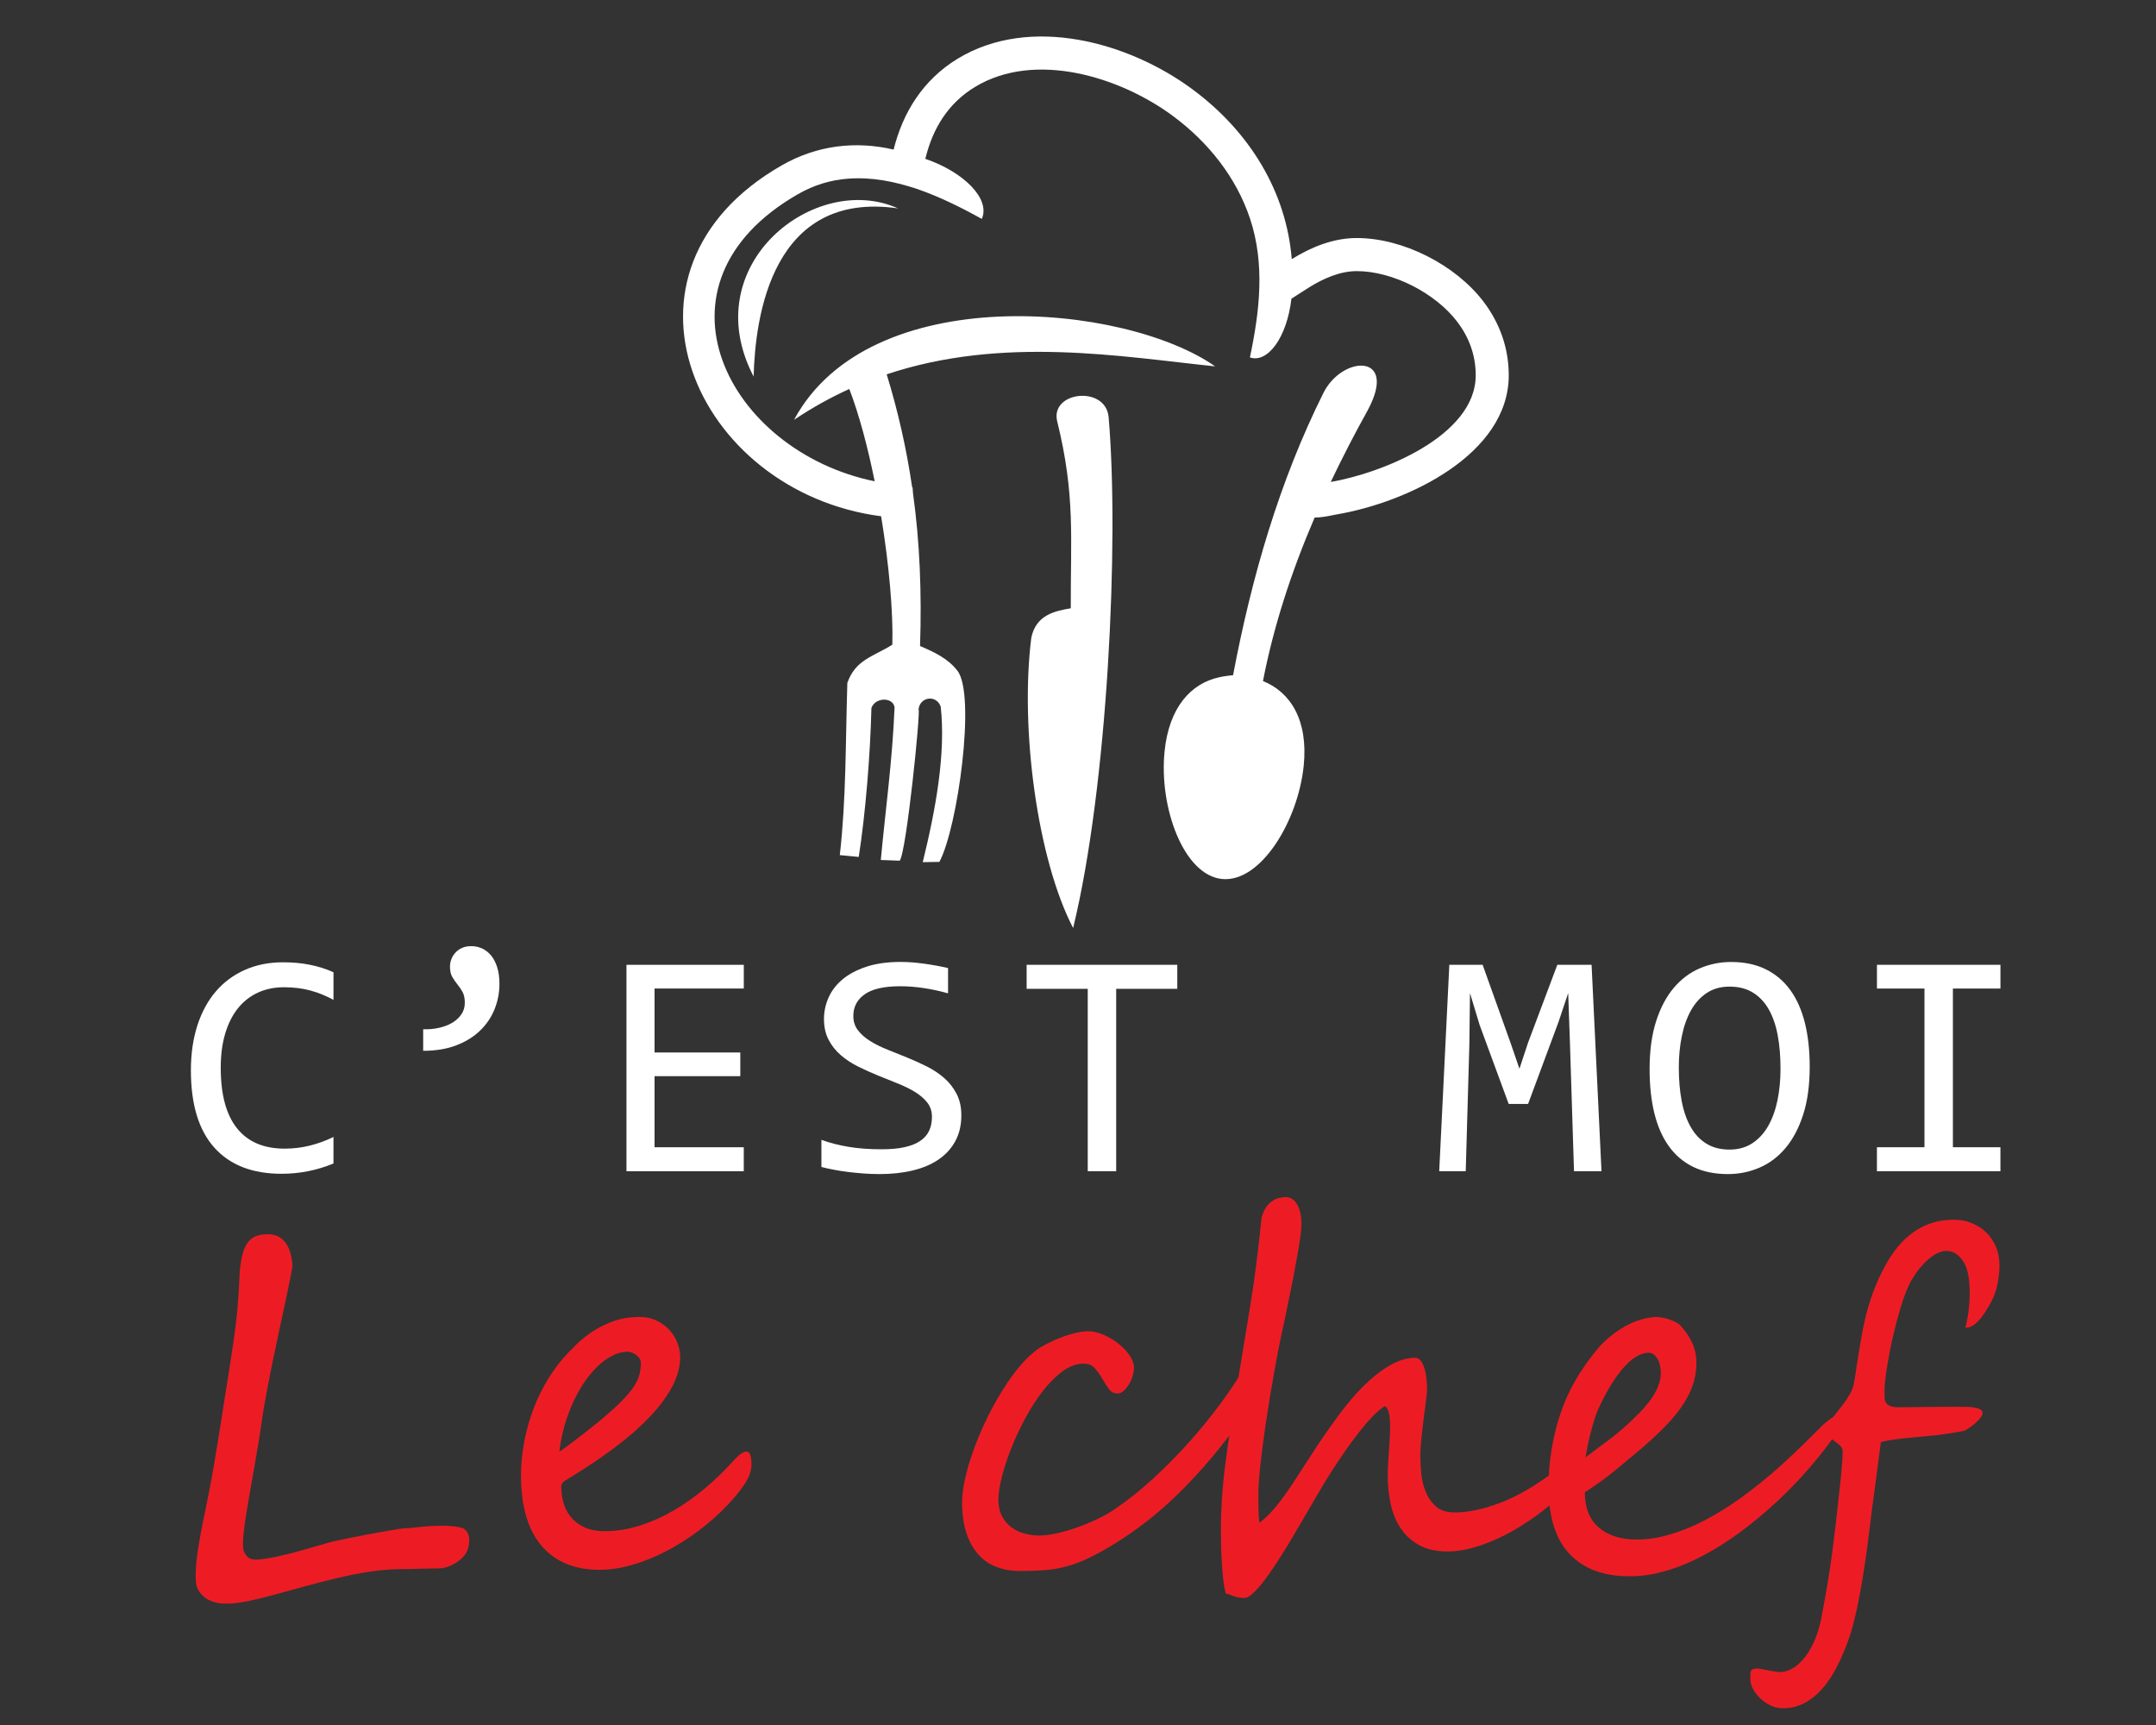
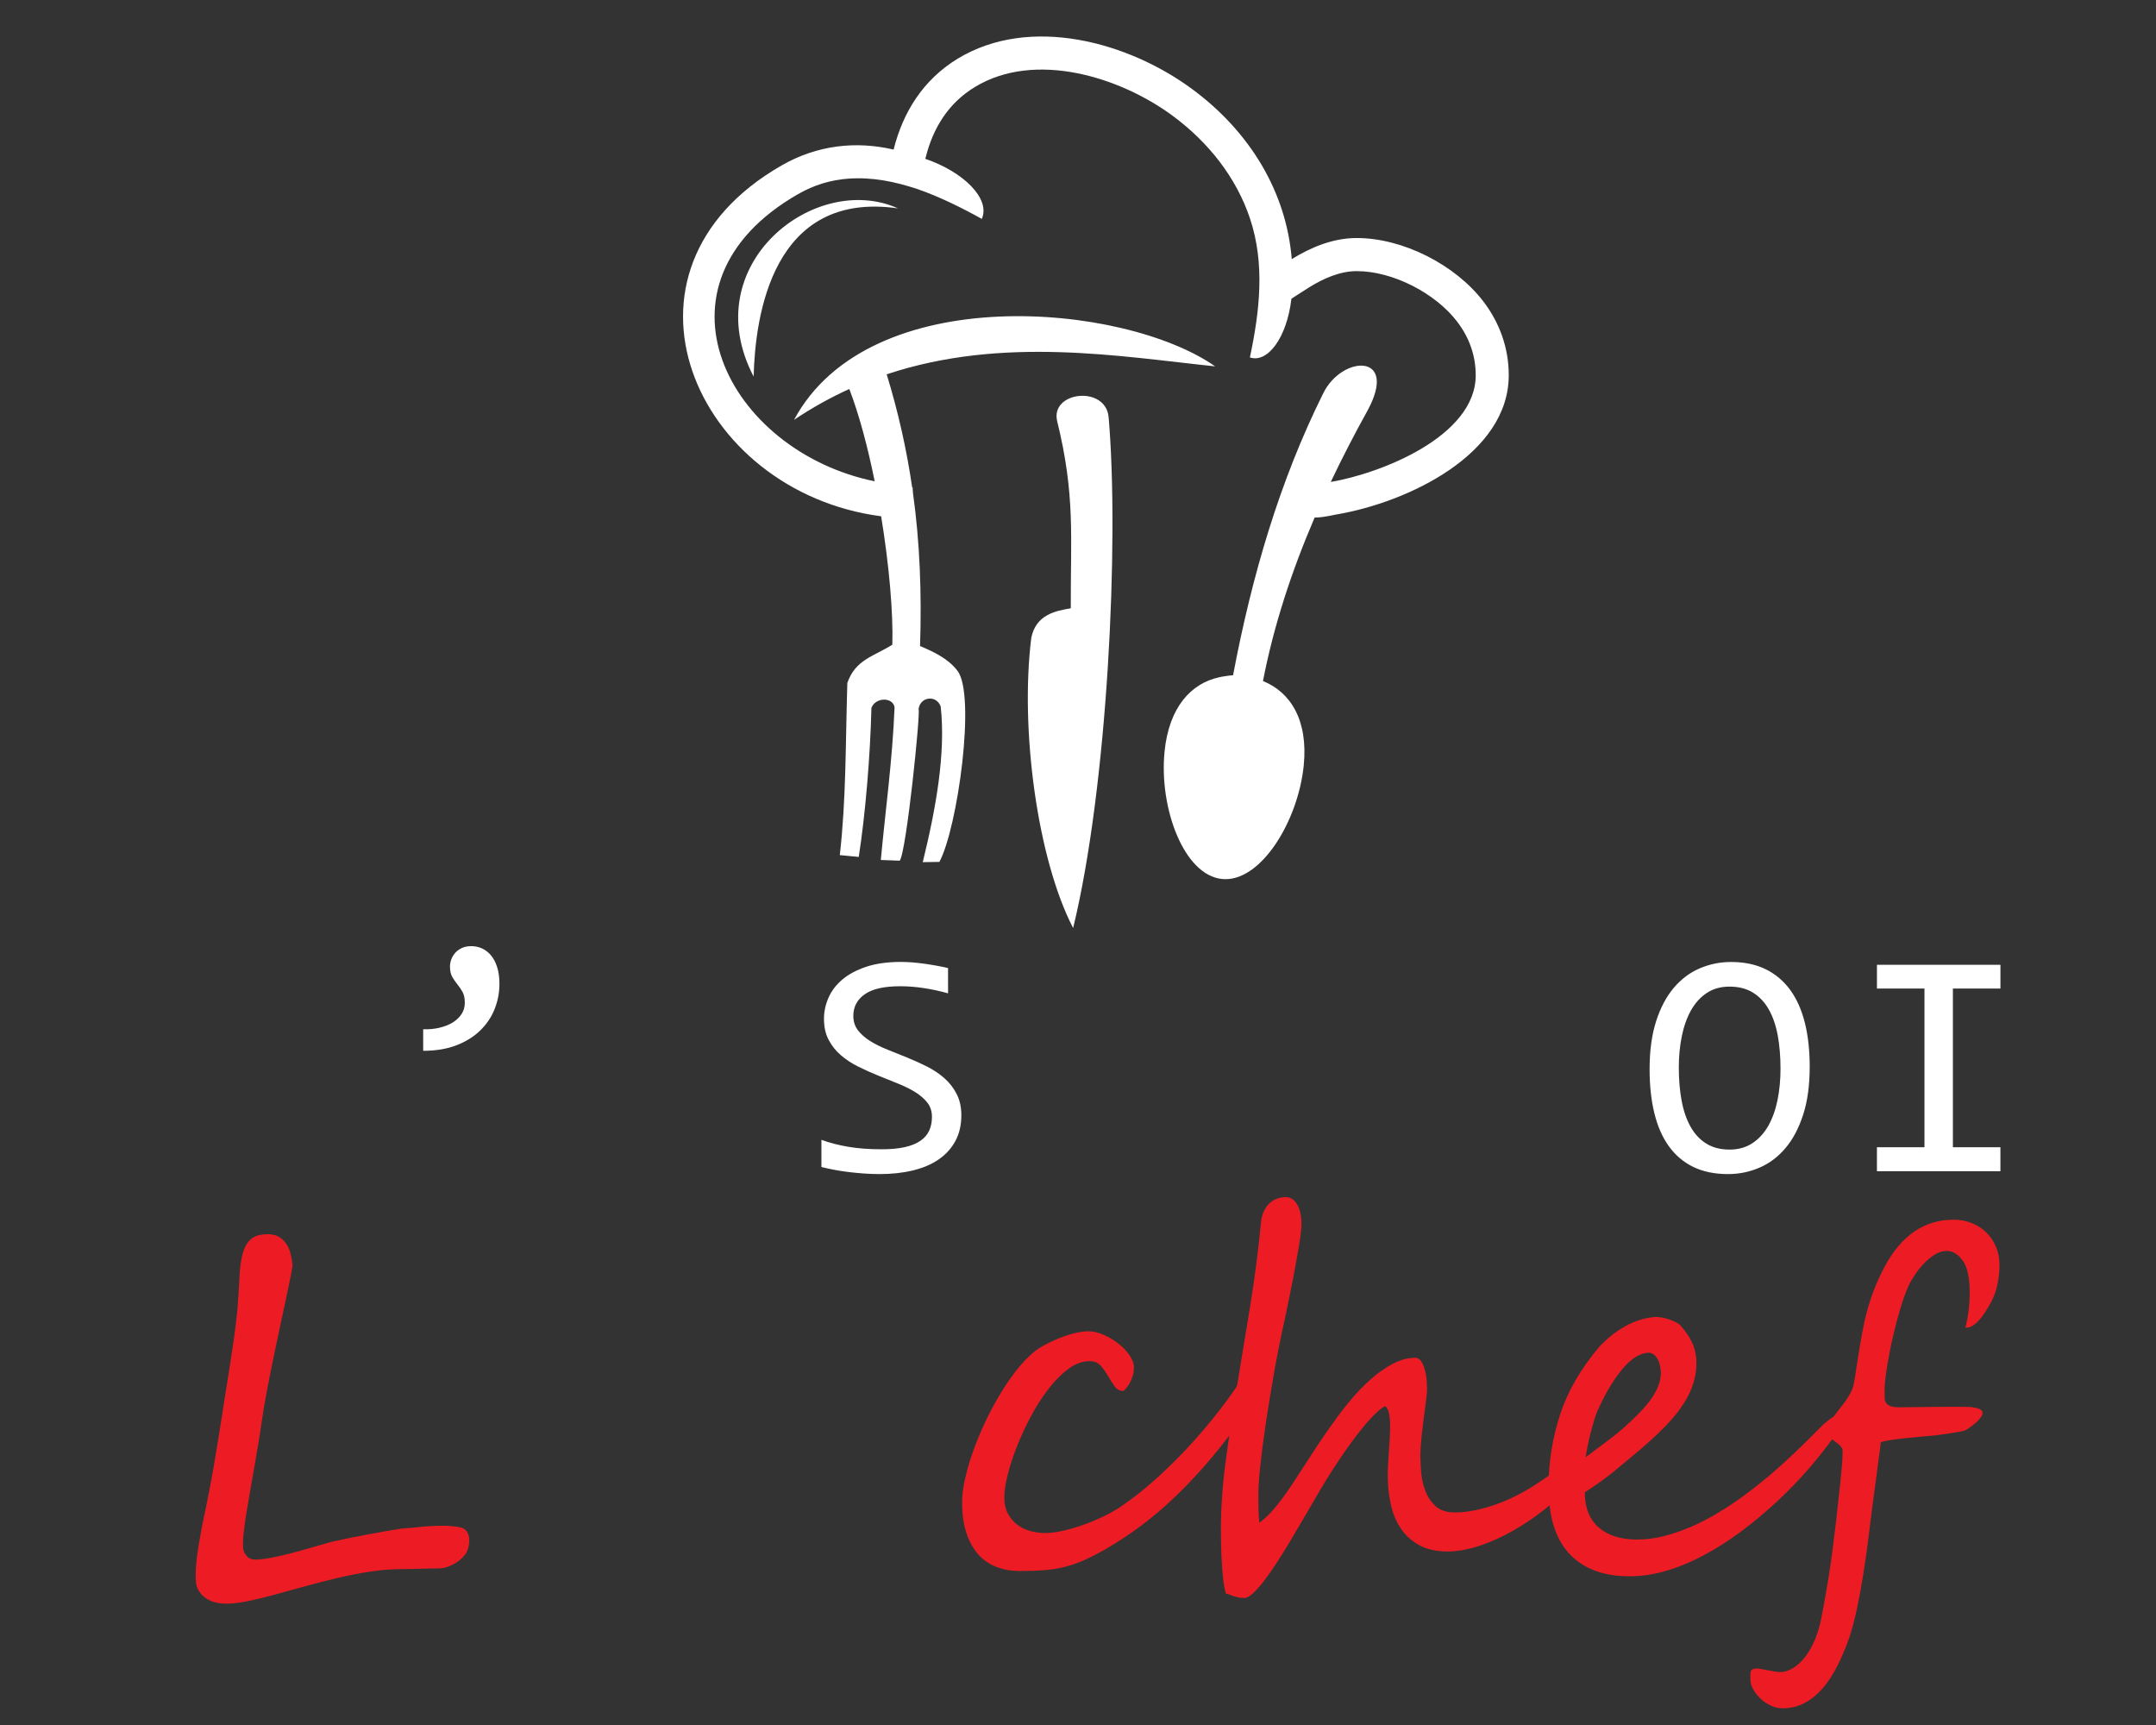
<svg xmlns="http://www.w3.org/2000/svg" version="1.1" baseProfile="tiny" id="Calque_1" x="0px" y="0px" width="100px" height="80px" viewBox="0 0 100 80" xml:space="preserve">
  <rect x="0" y="0" width="100" height="80" fill="#333333" stroke="none" />
  <g>
-     <path fill="#FFFFFF" d="M15.468,53.959c-0.767,0.317-1.57,0.477-2.41,0.477c-1.353,0-2.392-0.404-3.116-1.213   c-0.726-0.808-1.088-2.003-1.088-3.585c0-0.767,0.1-1.46,0.3-2.08s0.486-1.146,0.857-1.579c0.371-0.432,0.82-0.765,1.348-0.999   s1.118-0.352,1.772-0.352c0.444,0,0.857,0.038,1.238,0.114c0.381,0.075,0.747,0.191,1.099,0.348v1.281   c-0.347-0.19-0.706-0.336-1.077-0.436s-0.776-0.15-1.216-0.15c-0.449,0-0.856,0.084-1.22,0.252   c-0.364,0.17-0.672,0.414-0.926,0.732c-0.254,0.32-0.449,0.711-0.586,1.172c-0.137,0.463-0.205,0.988-0.205,1.579   c0,1.24,0.251,2.175,0.754,2.806c0.503,0.629,1.24,0.944,2.212,0.944c0.41,0,0.803-0.048,1.179-0.144   c0.376-0.094,0.737-0.228,1.084-0.398V53.959z" />
    <path fill="#FFFFFF" d="M19.625,47.733c0.249,0.01,0.491-0.011,0.725-0.062c0.234-0.053,0.44-0.13,0.619-0.234   c0.178-0.105,0.321-0.236,0.429-0.393s0.161-0.337,0.161-0.542s-0.036-0.371-0.106-0.498s-0.15-0.244-0.238-0.352   s-0.167-0.222-0.238-0.345c-0.071-0.121-0.106-0.283-0.106-0.482c0-0.107,0.02-0.217,0.059-0.326s0.099-0.211,0.18-0.305   c0.08-0.092,0.183-0.168,0.308-0.227c0.124-0.059,0.272-0.088,0.443-0.088s0.335,0.035,0.495,0.105   c0.158,0.072,0.297,0.18,0.417,0.322c0.12,0.145,0.215,0.326,0.286,0.547c0.07,0.219,0.106,0.479,0.106,0.775   c0,0.406-0.075,0.795-0.223,1.168c-0.149,0.375-0.372,0.705-0.667,0.993s-0.664,0.518-1.105,0.688   c-0.442,0.171-0.956,0.256-1.542,0.256V47.733z" />
-     <path fill="#FFFFFF" d="M34.499,54.318h-5.442v-9.573h5.442v1.099H30.36v2.967h3.977v1.098H30.36v3.297h4.138V54.318z" />
    <path fill="#FFFFFF" d="M44.589,51.725c0,0.455-0.093,0.853-0.278,1.194s-0.444,0.626-0.776,0.853   c-0.332,0.229-0.731,0.397-1.198,0.51s-0.98,0.168-1.542,0.168c-0.254,0-0.507-0.01-0.758-0.029s-0.493-0.043-0.725-0.072   c-0.232-0.029-0.451-0.064-0.656-0.104s-0.391-0.08-0.557-0.124v-1.26c0.366,0.137,0.777,0.244,1.234,0.322S40.309,53.3,40.89,53.3   c0.42,0,0.777-0.032,1.073-0.099c0.295-0.066,0.537-0.164,0.725-0.293s0.325-0.287,0.41-0.473s0.128-0.398,0.128-0.637   c0-0.26-0.072-0.48-0.216-0.664c-0.144-0.182-0.333-0.346-0.567-0.49c-0.234-0.144-0.502-0.275-0.802-0.395   c-0.301-0.12-0.607-0.244-0.919-0.371s-0.619-0.264-0.919-0.414c-0.3-0.148-0.567-0.324-0.802-0.527   c-0.234-0.201-0.424-0.439-0.567-0.713c-0.145-0.273-0.216-0.599-0.216-0.975c0-0.327,0.068-0.649,0.205-0.967   s0.349-0.6,0.637-0.846s0.658-0.445,1.109-0.598c0.452-0.15,0.99-0.227,1.615-0.227c0.161,0,0.335,0.008,0.523,0.021   c0.188,0.016,0.378,0.036,0.571,0.063c0.193,0.027,0.383,0.058,0.571,0.092s0.363,0.07,0.524,0.109v1.172   c-0.376-0.107-0.752-0.188-1.128-0.244c-0.376-0.057-0.74-0.085-1.091-0.085c-0.747,0-1.296,0.124-1.648,0.374   c-0.352,0.248-0.527,0.583-0.527,1.003c0,0.259,0.072,0.481,0.216,0.667c0.144,0.186,0.333,0.352,0.567,0.498   s0.502,0.279,0.802,0.398c0.301,0.12,0.607,0.243,0.919,0.37s0.619,0.267,0.919,0.417c0.3,0.152,0.567,0.332,0.802,0.539   s0.423,0.45,0.567,0.729S44.589,51.344,44.589,51.725z" />
-     <path fill="#FFFFFF" d="M54.605,45.858h-2.834v8.46h-1.319v-8.46h-2.834v-1.113h6.987V45.858z" />
-     <path fill="#FFFFFF" d="M74.281,54.318h-1.275l-0.189-5.97l-0.081-2.292l-0.446,1.332l-1.414,3.809h-0.9l-1.348-3.662l-0.447-1.479   l-0.029,2.395l-0.168,5.867h-1.23l0.469-9.573h1.545l1.289,3.604l0.418,1.216l0.402-1.216l1.355-3.604h1.589L74.281,54.318z" />
    <path fill="#FFFFFF" d="M83.938,49.469c0,0.859-0.101,1.602-0.304,2.227c-0.202,0.625-0.476,1.143-0.82,1.549   c-0.344,0.408-0.747,0.711-1.208,0.908c-0.462,0.199-0.949,0.297-1.461,0.297c-0.615,0-1.151-0.111-1.608-0.332   c-0.456-0.223-0.835-0.544-1.135-0.964c-0.301-0.42-0.524-0.931-0.671-1.534s-0.219-1.283-0.219-2.04c0-0.85,0.1-1.587,0.3-2.212   s0.473-1.141,0.816-1.549c0.345-0.408,0.746-0.711,1.205-0.908s0.944-0.297,1.458-0.297c0.615,0,1.15,0.112,1.607,0.337   c0.456,0.225,0.836,0.546,1.139,0.964c0.303,0.416,0.528,0.926,0.678,1.526C83.864,48.041,83.938,48.717,83.938,49.469z    M82.584,49.564c0-0.562-0.043-1.075-0.128-1.541c-0.086-0.467-0.224-0.869-0.414-1.205c-0.19-0.338-0.436-0.599-0.736-0.784   c-0.3-0.186-0.662-0.278-1.088-0.278c-0.41,0-0.763,0.1-1.058,0.297c-0.296,0.197-0.538,0.467-0.729,0.805   c-0.189,0.34-0.332,0.738-0.424,1.195c-0.094,0.456-0.14,0.94-0.14,1.453c0,0.566,0.044,1.083,0.132,1.549   c0.088,0.467,0.226,0.867,0.414,1.201c0.188,0.335,0.431,0.595,0.729,0.78s0.656,0.278,1.076,0.278c0.41,0,0.765-0.1,1.063-0.297   s0.543-0.466,0.736-0.805c0.192-0.34,0.335-0.736,0.428-1.191C82.537,50.568,82.584,50.082,82.584,49.564z" />
    <path fill="#FFFFFF" d="M89.262,45.844h-2.205v-1.099h5.728v1.099H90.58v7.361h2.204v1.113h-5.728v-1.113h2.205V45.844z" />
  </g>
  <g>
    <path fill="#ED1C24" d="M21.557,72.117c-0.147,0.185-0.335,0.334-0.564,0.447c-0.229,0.115-0.431,0.172-0.608,0.172   c-0.103,0-0.232,0.002-0.387,0.006c-0.155,0.003-0.315,0.007-0.481,0.011s-0.326,0.008-0.481,0.011   c-0.155,0.004-0.284,0.006-0.387,0.006c-0.472,0-0.963,0.038-1.476,0.116c-0.512,0.077-1.022,0.177-1.531,0.298   c-0.509,0.122-1.012,0.251-1.509,0.387c-0.498,0.137-0.967,0.266-1.41,0.388c-0.442,0.121-0.853,0.221-1.232,0.298   s-0.706,0.116-0.978,0.116c-0.442,0-0.787-0.102-1.034-0.304c-0.247-0.203-0.377-0.444-0.392-0.725   c-0.015-0.177-0.015-0.387,0-0.63c0.015-0.243,0.044-0.508,0.088-0.796c0.044-0.287,0.096-0.591,0.155-0.911   c0.059-0.321,0.125-0.647,0.199-0.979c0.044-0.222,0.102-0.509,0.171-0.862s0.138-0.724,0.205-1.111   c0.066-0.387,0.129-0.762,0.188-1.127c0.059-0.365,0.106-0.665,0.144-0.9c0.081-0.538,0.157-1.022,0.227-1.454   c0.07-0.431,0.136-0.846,0.199-1.243c0.063-0.398,0.123-0.802,0.182-1.211c0.059-0.408,0.114-0.867,0.166-1.376   c0.044-0.553,0.075-1.046,0.094-1.48c0.019-0.436,0.066-0.802,0.144-1.101c0.078-0.298,0.203-0.526,0.376-0.685   c0.173-0.159,0.44-0.238,0.801-0.238c0.207,0,0.377,0.041,0.514,0.122c0.136,0.081,0.249,0.188,0.337,0.32s0.155,0.284,0.199,0.453   c0.044,0.17,0.073,0.339,0.088,0.509c0.007,0.052-0.017,0.217-0.072,0.497s-0.127,0.628-0.216,1.045   c-0.088,0.416-0.188,0.878-0.298,1.387s-0.219,1.024-0.326,1.548s-0.206,1.029-0.298,1.52s-0.164,0.919-0.215,1.288   c-0.044,0.324-0.098,0.672-0.161,1.044s-0.127,0.748-0.193,1.128c-0.066,0.379-0.132,0.757-0.199,1.133s-0.125,0.728-0.177,1.056   c-0.052,0.328-0.09,0.623-0.116,0.884c-0.026,0.262-0.031,0.47-0.017,0.625c0.015,0.133,0.07,0.254,0.166,0.364   c0.095,0.111,0.225,0.166,0.387,0.166c0.177,0,0.399-0.023,0.668-0.071s0.557-0.111,0.862-0.188s0.617-0.162,0.934-0.254   s0.619-0.179,0.906-0.26c0.066-0.022,0.193-0.054,0.381-0.094c0.188-0.041,0.405-0.087,0.652-0.139   c0.247-0.052,0.51-0.103,0.79-0.154c0.28-0.052,0.543-0.1,0.791-0.144c0.247-0.045,0.466-0.081,0.658-0.111   c0.191-0.029,0.324-0.044,0.398-0.044c0.096,0,0.23-0.011,0.403-0.033c0.173-0.022,0.37-0.04,0.591-0.055   c0.221-0.016,0.46-0.022,0.719-0.022c0.258,0,0.516,0.025,0.773,0.077c0.133,0.029,0.232,0.094,0.298,0.193   c0.066,0.1,0.103,0.216,0.111,0.349c0.007,0.133-0.008,0.265-0.044,0.397C21.685,71.907,21.63,72.021,21.557,72.117z" />
-     <path fill="#ED1C24" d="M34.854,67.939c0,0.258-0.096,0.538-0.288,0.84c-0.191,0.302-0.464,0.641-0.818,1.017   c-0.405,0.428-0.851,0.823-1.337,1.188c-0.486,0.364-0.987,0.682-1.503,0.95c-0.516,0.27-1.039,0.481-1.569,0.636   c-0.531,0.155-1.043,0.232-1.537,0.232c-1.157,0-2.052-0.372-2.686-1.116c-0.634-0.744-0.951-1.835-0.951-3.272   c0-0.456,0.041-0.923,0.122-1.397c0.081-0.476,0.201-0.945,0.359-1.41c0.158-0.464,0.357-0.913,0.597-1.348   c0.239-0.436,0.518-0.841,0.834-1.216c0.199-0.229,0.42-0.461,0.663-0.697c0.243-0.235,0.512-0.447,0.807-0.635   c0.294-0.188,0.617-0.341,0.967-0.459c0.35-0.118,0.731-0.177,1.144-0.177c0.295,0,0.56,0.057,0.796,0.171s0.435,0.26,0.597,0.437   s0.285,0.376,0.37,0.598c0.084,0.221,0.127,0.438,0.127,0.651c0,0.45-0.122,0.905-0.365,1.365   c-0.243,0.461-0.585,0.925-1.028,1.393c-0.442,0.469-0.973,0.937-1.592,1.404c-0.619,0.468-1.308,0.934-2.067,1.398   c-0.103,0.059-0.206,0.123-0.31,0.193c-0.103,0.069-0.155,0.156-0.155,0.26c0,0.221,0.03,0.453,0.089,0.696   c0.059,0.243,0.166,0.466,0.32,0.668c0.155,0.203,0.363,0.371,0.625,0.503c0.262,0.133,0.595,0.199,1,0.199   c0.516,0,1.041-0.083,1.575-0.248c0.534-0.166,1.057-0.396,1.569-0.691s1.009-0.645,1.492-1.05   c0.482-0.405,0.934-0.844,1.354-1.315c0.236-0.258,0.424-0.387,0.564-0.387c0.081,0,0.14,0.048,0.177,0.144   C34.835,67.56,34.854,67.718,34.854,67.939z M29.725,63.22c0-0.081-0.022-0.155-0.066-0.222c-0.044-0.066-0.098-0.121-0.16-0.166   c-0.063-0.044-0.129-0.079-0.199-0.104c-0.07-0.025-0.131-0.039-0.183-0.039c-0.324,0-0.656,0.116-0.995,0.349   s-0.656,0.555-0.951,0.967c-0.295,0.413-0.553,0.903-0.773,1.471c-0.221,0.567-0.373,1.183-0.454,1.846   c0.104-0.066,0.24-0.162,0.409-0.287c0.169-0.126,0.352-0.264,0.547-0.415c0.195-0.15,0.39-0.304,0.585-0.459   c0.195-0.154,0.371-0.298,0.525-0.431c0.339-0.287,0.619-0.543,0.84-0.769c0.221-0.225,0.396-0.431,0.525-0.619   c0.129-0.188,0.219-0.372,0.271-0.552C29.699,63.608,29.725,63.418,29.725,63.22z" />
-     <path fill="#ED1C24" d="M58.596,63.451c0,0.11-0.033,0.27-0.1,0.476s-0.156,0.435-0.271,0.686c-0.114,0.25-0.247,0.51-0.397,0.779   c-0.151,0.269-0.312,0.518-0.48,0.746c-0.517,0.7-1.023,1.332-1.521,1.896s-0.995,1.077-1.492,1.542   c-0.497,0.464-1.003,0.884-1.515,1.26s-1.037,0.719-1.574,1.028c-0.377,0.214-0.719,0.387-1.028,0.52s-0.616,0.233-0.917,0.304   c-0.302,0.07-0.614,0.116-0.934,0.138c-0.321,0.022-0.676,0.033-1.067,0.033s-0.75-0.063-1.078-0.188   c-0.328-0.125-0.61-0.318-0.846-0.58s-0.42-0.594-0.552-0.995c-0.133-0.401-0.199-0.879-0.199-1.432   c0-0.31,0.044-0.665,0.133-1.066s0.21-0.821,0.365-1.26s0.337-0.883,0.547-1.332s0.437-0.879,0.68-1.288s0.499-0.786,0.768-1.133   c0.269-0.346,0.54-0.634,0.813-0.862c0.147-0.125,0.332-0.246,0.553-0.364c0.221-0.118,0.449-0.223,0.685-0.315   c0.236-0.092,0.47-0.166,0.702-0.221c0.232-0.056,0.433-0.083,0.603-0.083c0.229,0,0.468,0.055,0.719,0.166   c0.251,0.11,0.48,0.248,0.69,0.414c0.211,0.166,0.381,0.347,0.514,0.542s0.199,0.381,0.199,0.558c0,0.133-0.021,0.27-0.066,0.409   c-0.044,0.141-0.104,0.27-0.176,0.387c-0.074,0.118-0.155,0.216-0.244,0.293c-0.088,0.077-0.18,0.116-0.275,0.116   c-0.17,0-0.307-0.072-0.41-0.216c-0.103-0.144-0.204-0.302-0.304-0.475c-0.099-0.174-0.212-0.332-0.337-0.476   s-0.298-0.216-0.52-0.216c-0.332,0-0.658,0.118-0.978,0.354c-0.321,0.236-0.628,0.544-0.923,0.924   c-0.295,0.379-0.568,0.803-0.818,1.271s-0.468,0.937-0.652,1.404c-0.185,0.468-0.328,0.91-0.431,1.326   c-0.104,0.416-0.155,0.761-0.155,1.033c0,0.303,0.057,0.559,0.171,0.769s0.261,0.381,0.442,0.514s0.383,0.229,0.608,0.287   c0.225,0.06,0.448,0.089,0.669,0.089c0.25,0,0.536-0.037,0.856-0.11c0.321-0.074,0.643-0.17,0.967-0.288   c0.324-0.117,0.638-0.25,0.939-0.397s0.563-0.299,0.784-0.453c0.582-0.398,1.165-0.864,1.747-1.398s1.137-1.096,1.663-1.686   c0.527-0.59,1.014-1.187,1.459-1.791c0.446-0.604,0.828-1.179,1.145-1.724c0.059-0.096,0.121-0.164,0.188-0.205   c0.066-0.04,0.133-0.061,0.199-0.061c0.118,0,0.223,0.041,0.316,0.122C58.551,63.301,58.596,63.378,58.596,63.451z" />
+     <path fill="#ED1C24" d="M58.596,63.451c0,0.11-0.033,0.27-0.1,0.476s-0.156,0.435-0.271,0.686c-0.114,0.25-0.247,0.51-0.397,0.779   c-0.151,0.269-0.312,0.518-0.48,0.746c-0.517,0.7-1.023,1.332-1.521,1.896s-0.995,1.077-1.492,1.542   c-0.497,0.464-1.003,0.884-1.515,1.26s-1.037,0.719-1.574,1.028c-0.377,0.214-0.719,0.387-1.028,0.52s-0.616,0.233-0.917,0.304   c-0.302,0.07-0.614,0.116-0.934,0.138c-0.321,0.022-0.676,0.033-1.067,0.033s-0.75-0.063-1.078-0.188   c-0.328-0.125-0.61-0.318-0.846-0.58s-0.42-0.594-0.552-0.995c-0.133-0.401-0.199-0.879-0.199-1.432   c0-0.31,0.044-0.665,0.133-1.066s0.21-0.821,0.365-1.26s0.337-0.883,0.547-1.332s0.437-0.879,0.68-1.288s0.499-0.786,0.768-1.133   c0.269-0.346,0.54-0.634,0.813-0.862c0.147-0.125,0.332-0.246,0.553-0.364c0.221-0.118,0.449-0.223,0.685-0.315   c0.236-0.092,0.47-0.166,0.702-0.221c0.232-0.056,0.433-0.083,0.603-0.083c0.229,0,0.468,0.055,0.719,0.166   c0.251,0.11,0.48,0.248,0.69,0.414c0.211,0.166,0.381,0.347,0.514,0.542s0.199,0.381,0.199,0.558c0,0.133-0.021,0.27-0.066,0.409   c-0.044,0.141-0.104,0.27-0.176,0.387c-0.074,0.118-0.155,0.216-0.244,0.293c-0.17,0-0.307-0.072-0.41-0.216c-0.103-0.144-0.204-0.302-0.304-0.475c-0.099-0.174-0.212-0.332-0.337-0.476   s-0.298-0.216-0.52-0.216c-0.332,0-0.658,0.118-0.978,0.354c-0.321,0.236-0.628,0.544-0.923,0.924   c-0.295,0.379-0.568,0.803-0.818,1.271s-0.468,0.937-0.652,1.404c-0.185,0.468-0.328,0.91-0.431,1.326   c-0.104,0.416-0.155,0.761-0.155,1.033c0,0.303,0.057,0.559,0.171,0.769s0.261,0.381,0.442,0.514s0.383,0.229,0.608,0.287   c0.225,0.06,0.448,0.089,0.669,0.089c0.25,0,0.536-0.037,0.856-0.11c0.321-0.074,0.643-0.17,0.967-0.288   c0.324-0.117,0.638-0.25,0.939-0.397s0.563-0.299,0.784-0.453c0.582-0.398,1.165-0.864,1.747-1.398s1.137-1.096,1.663-1.686   c0.527-0.59,1.014-1.187,1.459-1.791c0.446-0.604,0.828-1.179,1.145-1.724c0.059-0.096,0.121-0.164,0.188-0.205   c0.066-0.04,0.133-0.061,0.199-0.061c0.118,0,0.223,0.041,0.316,0.122C58.551,63.301,58.596,63.378,58.596,63.451z" />
    <path fill="#ED1C24" d="M73.033,67.895c0,0.081-0.006,0.177-0.018,0.288c-0.012,0.11-0.033,0.225-0.066,0.343   c-0.033,0.117-0.078,0.233-0.139,0.348c-0.059,0.114-0.131,0.216-0.221,0.304c-0.441,0.42-0.9,0.802-1.375,1.145   c-0.477,0.343-0.949,0.634-1.422,0.873c-0.471,0.239-0.932,0.426-1.381,0.559c-0.449,0.132-0.869,0.198-1.26,0.198   c-0.539,0-0.986-0.101-1.344-0.304c-0.357-0.202-0.643-0.468-0.855-0.796c-0.215-0.328-0.365-0.703-0.453-1.127   c-0.09-0.424-0.133-0.857-0.133-1.299c0-0.147,0.006-0.319,0.016-0.515c0.012-0.194,0.023-0.397,0.039-0.607   s0.027-0.415,0.039-0.613c0.01-0.199,0.016-0.38,0.016-0.542c0-0.229-0.016-0.426-0.049-0.592   c-0.033-0.165-0.094-0.281-0.184-0.348c-0.154,0.081-0.346,0.239-0.574,0.476c-0.229,0.235-0.48,0.534-0.756,0.895   c-0.277,0.361-0.572,0.778-0.885,1.249c-0.314,0.472-0.629,0.98-0.945,1.525c-0.199,0.34-0.406,0.693-0.619,1.062   s-0.426,0.728-0.635,1.078c-0.211,0.35-0.42,0.684-0.625,1c-0.207,0.316-0.402,0.595-0.586,0.834   c-0.186,0.24-0.354,0.43-0.51,0.569c-0.154,0.141-0.283,0.21-0.387,0.21c-0.133,0-0.241-0.011-0.326-0.033   c-0.084-0.021-0.158-0.044-0.221-0.065c-0.063-0.022-0.117-0.045-0.166-0.066c-0.048-0.022-0.098-0.033-0.148-0.033   c-0.06-0.207-0.104-0.453-0.133-0.741c-0.029-0.287-0.052-0.576-0.066-0.867c-0.016-0.291-0.023-0.561-0.027-0.807   c-0.004-0.247-0.006-0.434-0.006-0.559c0-0.987,0.072-2.026,0.215-3.117c0.145-1.091,0.315-2.234,0.515-3.432   c0.198-1.197,0.405-2.45,0.619-3.759c0.214-1.308,0.39-2.676,0.53-4.105c0.045-0.207,0.111-0.376,0.199-0.509   s0.188-0.236,0.299-0.31s0.221-0.123,0.332-0.149c0.109-0.025,0.209-0.038,0.299-0.038c0.221,0,0.396,0.114,0.529,0.342   c0.133,0.229,0.199,0.535,0.199,0.918c0,0.104-0.014,0.262-0.039,0.476c-0.025,0.213-0.063,0.455-0.109,0.724   c-0.049,0.269-0.1,0.557-0.156,0.862c-0.055,0.306-0.113,0.609-0.176,0.912c-0.063,0.302-0.121,0.591-0.178,0.867   c-0.055,0.276-0.104,0.514-0.148,0.713c-0.178,0.796-0.338,1.604-0.48,2.427c-0.145,0.821-0.27,1.591-0.377,2.31   c-0.105,0.719-0.189,1.359-0.248,1.924c-0.059,0.563-0.088,0.985-0.088,1.266c0,0.073,0,0.177,0,0.309c0,0.133,0,0.27,0.004,0.409   c0.004,0.141,0.01,0.271,0.018,0.393c0.008,0.122,0.018,0.204,0.033,0.249c0.273-0.206,0.535-0.468,0.791-0.785   c0.254-0.316,0.516-0.68,0.783-1.089c0.27-0.409,0.559-0.854,0.869-1.337c0.309-0.482,0.658-0.993,1.049-1.531   c0.207-0.295,0.451-0.611,0.736-0.95c0.283-0.339,0.588-0.654,0.912-0.945s0.664-0.532,1.021-0.724   c0.357-0.192,0.713-0.288,1.066-0.288c0.162,0,0.293,0.137,0.393,0.409s0.15,0.627,0.15,1.062c0,0.117-0.018,0.296-0.051,0.536   c-0.033,0.239-0.068,0.505-0.105,0.796s-0.072,0.591-0.104,0.9c-0.033,0.31-0.051,0.597-0.051,0.862   c0,0.214,0.014,0.47,0.039,0.769c0.025,0.298,0.092,0.584,0.199,0.856c0.105,0.272,0.266,0.505,0.475,0.696   c0.211,0.191,0.504,0.287,0.879,0.287c0.619,0,1.318-0.147,2.1-0.442c0.781-0.294,1.607-0.77,2.477-1.426   c0.088-0.066,0.172-0.134,0.248-0.204c0.078-0.07,0.148-0.135,0.211-0.193c0.063-0.06,0.119-0.109,0.172-0.149   c0.051-0.04,0.092-0.061,0.121-0.061c0.006,0,0.023,0.011,0.049,0.033c0.025,0.021,0.053,0.046,0.078,0.071   c0.025,0.026,0.049,0.052,0.072,0.077C73.021,67.871,73.033,67.888,73.033,67.895z" />
    <path fill="#ED1C24" d="M85.477,65.806c0,0.11-0.08,0.306-0.242,0.586c-0.383,0.553-0.813,1.105-1.287,1.658   c-0.477,0.553-0.98,1.077-1.516,1.575c-0.533,0.497-1.09,0.961-1.668,1.393c-0.578,0.431-1.162,0.803-1.752,1.116   s-1.178,0.555-1.764,0.724c-0.586,0.17-1.15,0.251-1.697,0.243c-1.178,0-2.094-0.342-2.746-1.027s-0.979-1.721-0.979-3.106   c0-1.156,0.18-2.28,0.537-3.371s0.967-2.141,1.828-3.15c0.162-0.177,0.346-0.346,0.547-0.508c0.203-0.162,0.418-0.306,0.643-0.432   c0.225-0.125,0.457-0.225,0.695-0.298c0.24-0.074,0.48-0.118,0.725-0.133c0.059,0,0.141,0.007,0.242,0.021   c0.104,0.016,0.215,0.041,0.332,0.078c0.119,0.037,0.232,0.083,0.344,0.138c0.109,0.056,0.199,0.124,0.264,0.205   c0.207,0.235,0.371,0.479,0.492,0.729c0.123,0.25,0.189,0.526,0.205,0.828c0.016,0.34-0.023,0.673-0.115,1.001   c-0.094,0.328-0.248,0.663-0.465,1.006s-0.504,0.696-0.857,1.061c-0.354,0.365-0.781,0.758-1.281,1.178   c-0.316,0.265-0.67,0.558-1.057,0.879c-0.387,0.32-0.852,0.657-1.398,1.011c0,0.715,0.217,1.259,0.648,1.631   c0.43,0.372,1.021,0.558,1.773,0.558c0.42,0,0.844-0.055,1.271-0.165c0.426-0.111,0.846-0.257,1.26-0.437   c0.412-0.181,0.813-0.388,1.199-0.619c0.387-0.232,0.75-0.47,1.088-0.713c0.627-0.457,1.195-0.912,1.703-1.365   s1.014-0.931,1.514-1.432l0.598-0.597c0.361-0.317,0.623-0.476,0.785-0.476C85.434,65.596,85.477,65.666,85.477,65.806z    M77.033,63.606c-0.008-0.11-0.025-0.22-0.051-0.326s-0.064-0.201-0.115-0.282c-0.053-0.081-0.111-0.146-0.178-0.193   s-0.143-0.071-0.232-0.071c-0.391,0.021-0.779,0.26-1.17,0.713s-0.76,1.052-1.105,1.796c-0.082,0.162-0.154,0.345-0.217,0.547   c-0.063,0.203-0.121,0.409-0.176,0.619c-0.057,0.21-0.104,0.418-0.145,0.625c-0.041,0.206-0.076,0.391-0.105,0.552   c0.385-0.287,0.738-0.552,1.063-0.795s0.625-0.494,0.906-0.752c0.176-0.162,0.357-0.337,0.541-0.525   c0.184-0.188,0.352-0.385,0.504-0.591c0.15-0.206,0.27-0.42,0.359-0.642C77,64.06,77.039,63.835,77.033,63.606z" />
    <path fill="#ED1C24" d="M91.955,65.529c0,0.066-0.033,0.143-0.1,0.227c-0.066,0.085-0.143,0.166-0.232,0.243   c-0.088,0.077-0.178,0.147-0.27,0.21c-0.094,0.063-0.168,0.109-0.227,0.139c-0.016,0.007-0.08,0.021-0.193,0.044   c-0.115,0.022-0.248,0.044-0.398,0.066s-0.301,0.044-0.447,0.066c-0.148,0.022-0.258,0.037-0.332,0.044   c-0.229,0.022-0.471,0.044-0.725,0.066s-0.496,0.046-0.729,0.072c-0.232,0.025-0.445,0.053-0.637,0.083   c-0.191,0.029-0.334,0.063-0.43,0.099c-0.008,0.066-0.023,0.192-0.045,0.376c-0.021,0.185-0.051,0.395-0.084,0.63   c-0.031,0.236-0.064,0.486-0.098,0.752s-0.066,0.516-0.1,0.752c-0.033,0.235-0.061,0.441-0.084,0.619   c-0.021,0.177-0.037,0.294-0.043,0.354c-0.037,0.316-0.088,0.717-0.15,1.199s-0.137,0.989-0.221,1.52s-0.182,1.054-0.293,1.569   s-0.232,0.966-0.365,1.349c-0.154,0.435-0.33,0.848-0.525,1.238s-0.418,0.733-0.668,1.028c-0.25,0.294-0.531,0.526-0.84,0.696   c-0.311,0.169-0.656,0.254-1.039,0.254c-0.191,0-0.375-0.043-0.553-0.127c-0.178-0.085-0.336-0.193-0.475-0.326   c-0.141-0.133-0.254-0.276-0.338-0.432c-0.084-0.154-0.127-0.306-0.127-0.453c0-0.096,0-0.177,0-0.243s0.01-0.117,0.027-0.154   c0.02-0.037,0.051-0.064,0.094-0.083c0.045-0.019,0.115-0.027,0.211-0.027c0.029,0,0.09,0.009,0.182,0.027s0.191,0.037,0.299,0.056   c0.107,0.018,0.211,0.036,0.314,0.055s0.184,0.028,0.244,0.028c0.199,0,0.396-0.06,0.596-0.178   c0.199-0.117,0.387-0.289,0.564-0.514c0.176-0.225,0.334-0.501,0.469-0.829c0.137-0.328,0.242-0.702,0.316-1.122   c0.205-1.061,0.367-2.045,0.486-2.951c0.117-0.906,0.221-1.79,0.309-2.652c0.016-0.118,0.031-0.268,0.051-0.448   c0.018-0.18,0.037-0.364,0.055-0.552c0.018-0.188,0.033-0.371,0.045-0.548c0.01-0.177,0.016-0.327,0.016-0.453   c0-0.096-0.039-0.181-0.115-0.254c-0.078-0.073-0.164-0.144-0.26-0.21s-0.184-0.139-0.26-0.216   c-0.078-0.077-0.117-0.167-0.117-0.271v-0.045c0-0.132,0.199-0.449,0.598-0.95c0.404-0.493,0.629-0.888,0.674-1.183   c0.029-0.147,0.061-0.337,0.094-0.569s0.076-0.503,0.127-0.813c0.059-0.376,0.121-0.731,0.184-1.066s0.137-0.663,0.227-0.983   c0.088-0.321,0.195-0.642,0.32-0.962s0.275-0.65,0.453-0.989c0.781-1.481,1.857-2.222,3.227-2.222c0.295,0,0.572,0.052,0.83,0.154   c0.258,0.104,0.482,0.247,0.674,0.432c0.191,0.184,0.342,0.405,0.453,0.663s0.166,0.541,0.166,0.851   c0,0.361-0.045,0.717-0.133,1.067c-0.088,0.35-0.27,0.728-0.541,1.133c-0.311,0.472-0.598,0.707-0.863,0.707H91.16   c0.133-0.516,0.199-1.061,0.199-1.636c0-0.678-0.107-1.168-0.322-1.47c-0.213-0.303-0.463-0.453-0.75-0.453   c-0.186,0-0.367,0.057-0.549,0.171c-0.18,0.114-0.35,0.254-0.508,0.42s-0.301,0.345-0.426,0.536s-0.221,0.361-0.287,0.509   c-0.125,0.272-0.248,0.613-0.371,1.022c-0.121,0.408-0.232,0.832-0.336,1.271s-0.189,0.87-0.26,1.294s-0.117,0.79-0.139,1.1v0.475   c0,0.303,0.211,0.454,0.631,0.454c0.133,0,0.344-0.002,0.635-0.006s0.604-0.008,0.939-0.011c0.336-0.004,0.668-0.006,0.994-0.006   c0.328,0,0.6,0.004,0.813,0.011c0.029,0.008,0.074,0.015,0.133,0.022c0.061,0.007,0.119,0.021,0.178,0.038   c0.059,0.019,0.111,0.045,0.154,0.078C91.934,65.425,91.955,65.471,91.955,65.529z" />
  </g>
  <path fill-rule="evenodd" fill="#FFFFFF" d="M41.448,6.937c-1.746-0.406-3.541-0.214-5.196,0.736  c-8.535,4.896-4.034,15.141,4.617,16.27c0.371,2.257,0.563,4.478,0.52,5.956c-0.9,0.563-1.703,0.689-2.088,1.771  c-0.086,2.866-0.054,5.396-0.349,7.987l0.878,0.085c0.311-1.976,0.539-4.771,0.588-6.907c0.178-0.505,0.992-0.517,1.074-0.035  c-0.104,2.521-0.43,4.82-0.638,7.083l0.876,0.033c0.309-0.374,0.98-6.954,0.875-7.025c0.067-0.578,0.825-0.684,1.027-0.123  c0.24,2.165-0.223,4.735-0.833,7.216l0.772-0.012c0.851-1.59,1.702-7.759,0.836-8.865c-0.434-0.569-1.094-0.875-1.733-1.146  c0.081-2.475-0.009-4.796-0.328-7.094l-0.019-0.264l-0.019-0.002c-0.254-1.741-0.639-3.469-1.181-5.241  c5.397-1.799,10.887-0.818,15.234-0.369c-4.207-2.948-16.032-4.033-19.531,2.479c0.845-0.566,1.7-1.038,2.562-1.43  c0.459,1.195,0.859,2.706,1.178,4.282c-6.829-1.398-10.825-9.149-3.558-13.317c0.745-0.428,1.533-0.664,2.342-0.72  c1.097-0.076,2.122,0.126,3.207,0.486c1.025,0.358,2.028,0.854,2.977,1.382c0.414-0.941-0.855-2.183-2.62-2.787l0.015-0.056  c0.342-1.374,1.055-2.529,2.285-3.275c2.796-1.697,6.738-0.465,9.177,1.338c1.658,1.227,2.949,2.86,3.586,4.772  c0.699,2.104,0.445,4.293-0.008,6.432c0.814,0.276,1.713-0.901,1.926-2.724l0.832-0.533l0,0c0.652-0.402,1.418-0.746,2.197-0.746  c1.67,0,3.648,1.019,4.658,2.344c0.557,0.728,0.861,1.567,0.861,2.486c0,2.836-4.41,4.556-6.723,4.947  c0.523-1.103,1.094-2.208,1.711-3.32c1.445-2.675-1.191-2.567-2.061-0.79c-2.027,4.072-3.313,8.481-4.182,13.074  c-0.141,0.007-0.514,0.061-0.648,0.096c-1.301,0.283-2.322,1.386-2.529,3.439c-0.262,2.597,0.883,5.735,2.664,5.915  c1.783,0.179,3.529-2.668,3.791-5.266c0.211-2.106-0.619-3.404-1.891-3.914c0.494-2.54,1.311-5.057,2.396-7.582  c0.25,0.001,0.576-0.05,0.953-0.133c0.031-0.006,0.063-0.011,0.092-0.016c3.275-0.563,7.959-2.779,7.959-6.452  c0-1.255-0.416-2.42-1.174-3.417c-1.303-1.707-3.732-2.946-5.879-2.946c-1.08,0-2.094,0.414-3,0.971  c-0.004,0.002-0.008,0.005-0.012,0.007c-0.25-3.105-1.932-5.901-4.613-7.881c-2.959-2.188-7.52-3.453-10.881-1.415  C42.81,3.701,41.876,5.217,41.448,6.937L41.448,6.937z M41.65,9.664c-5.833-0.84-6.623,4.994-6.695,7.799  C32.247,12.276,37.808,7.932,41.65,9.664z M51.42,19.338c0.5,5.814-0.047,17.144-1.646,23.701  c-1.658-3.195-2.469-9.224-1.941-13.458c0.215-1.069,1.11-1.25,1.832-1.37c-0.012-3.275,0.217-5.25-0.634-8.688  C48.718,18.15,51.275,17.865,51.42,19.338z" />
</svg>